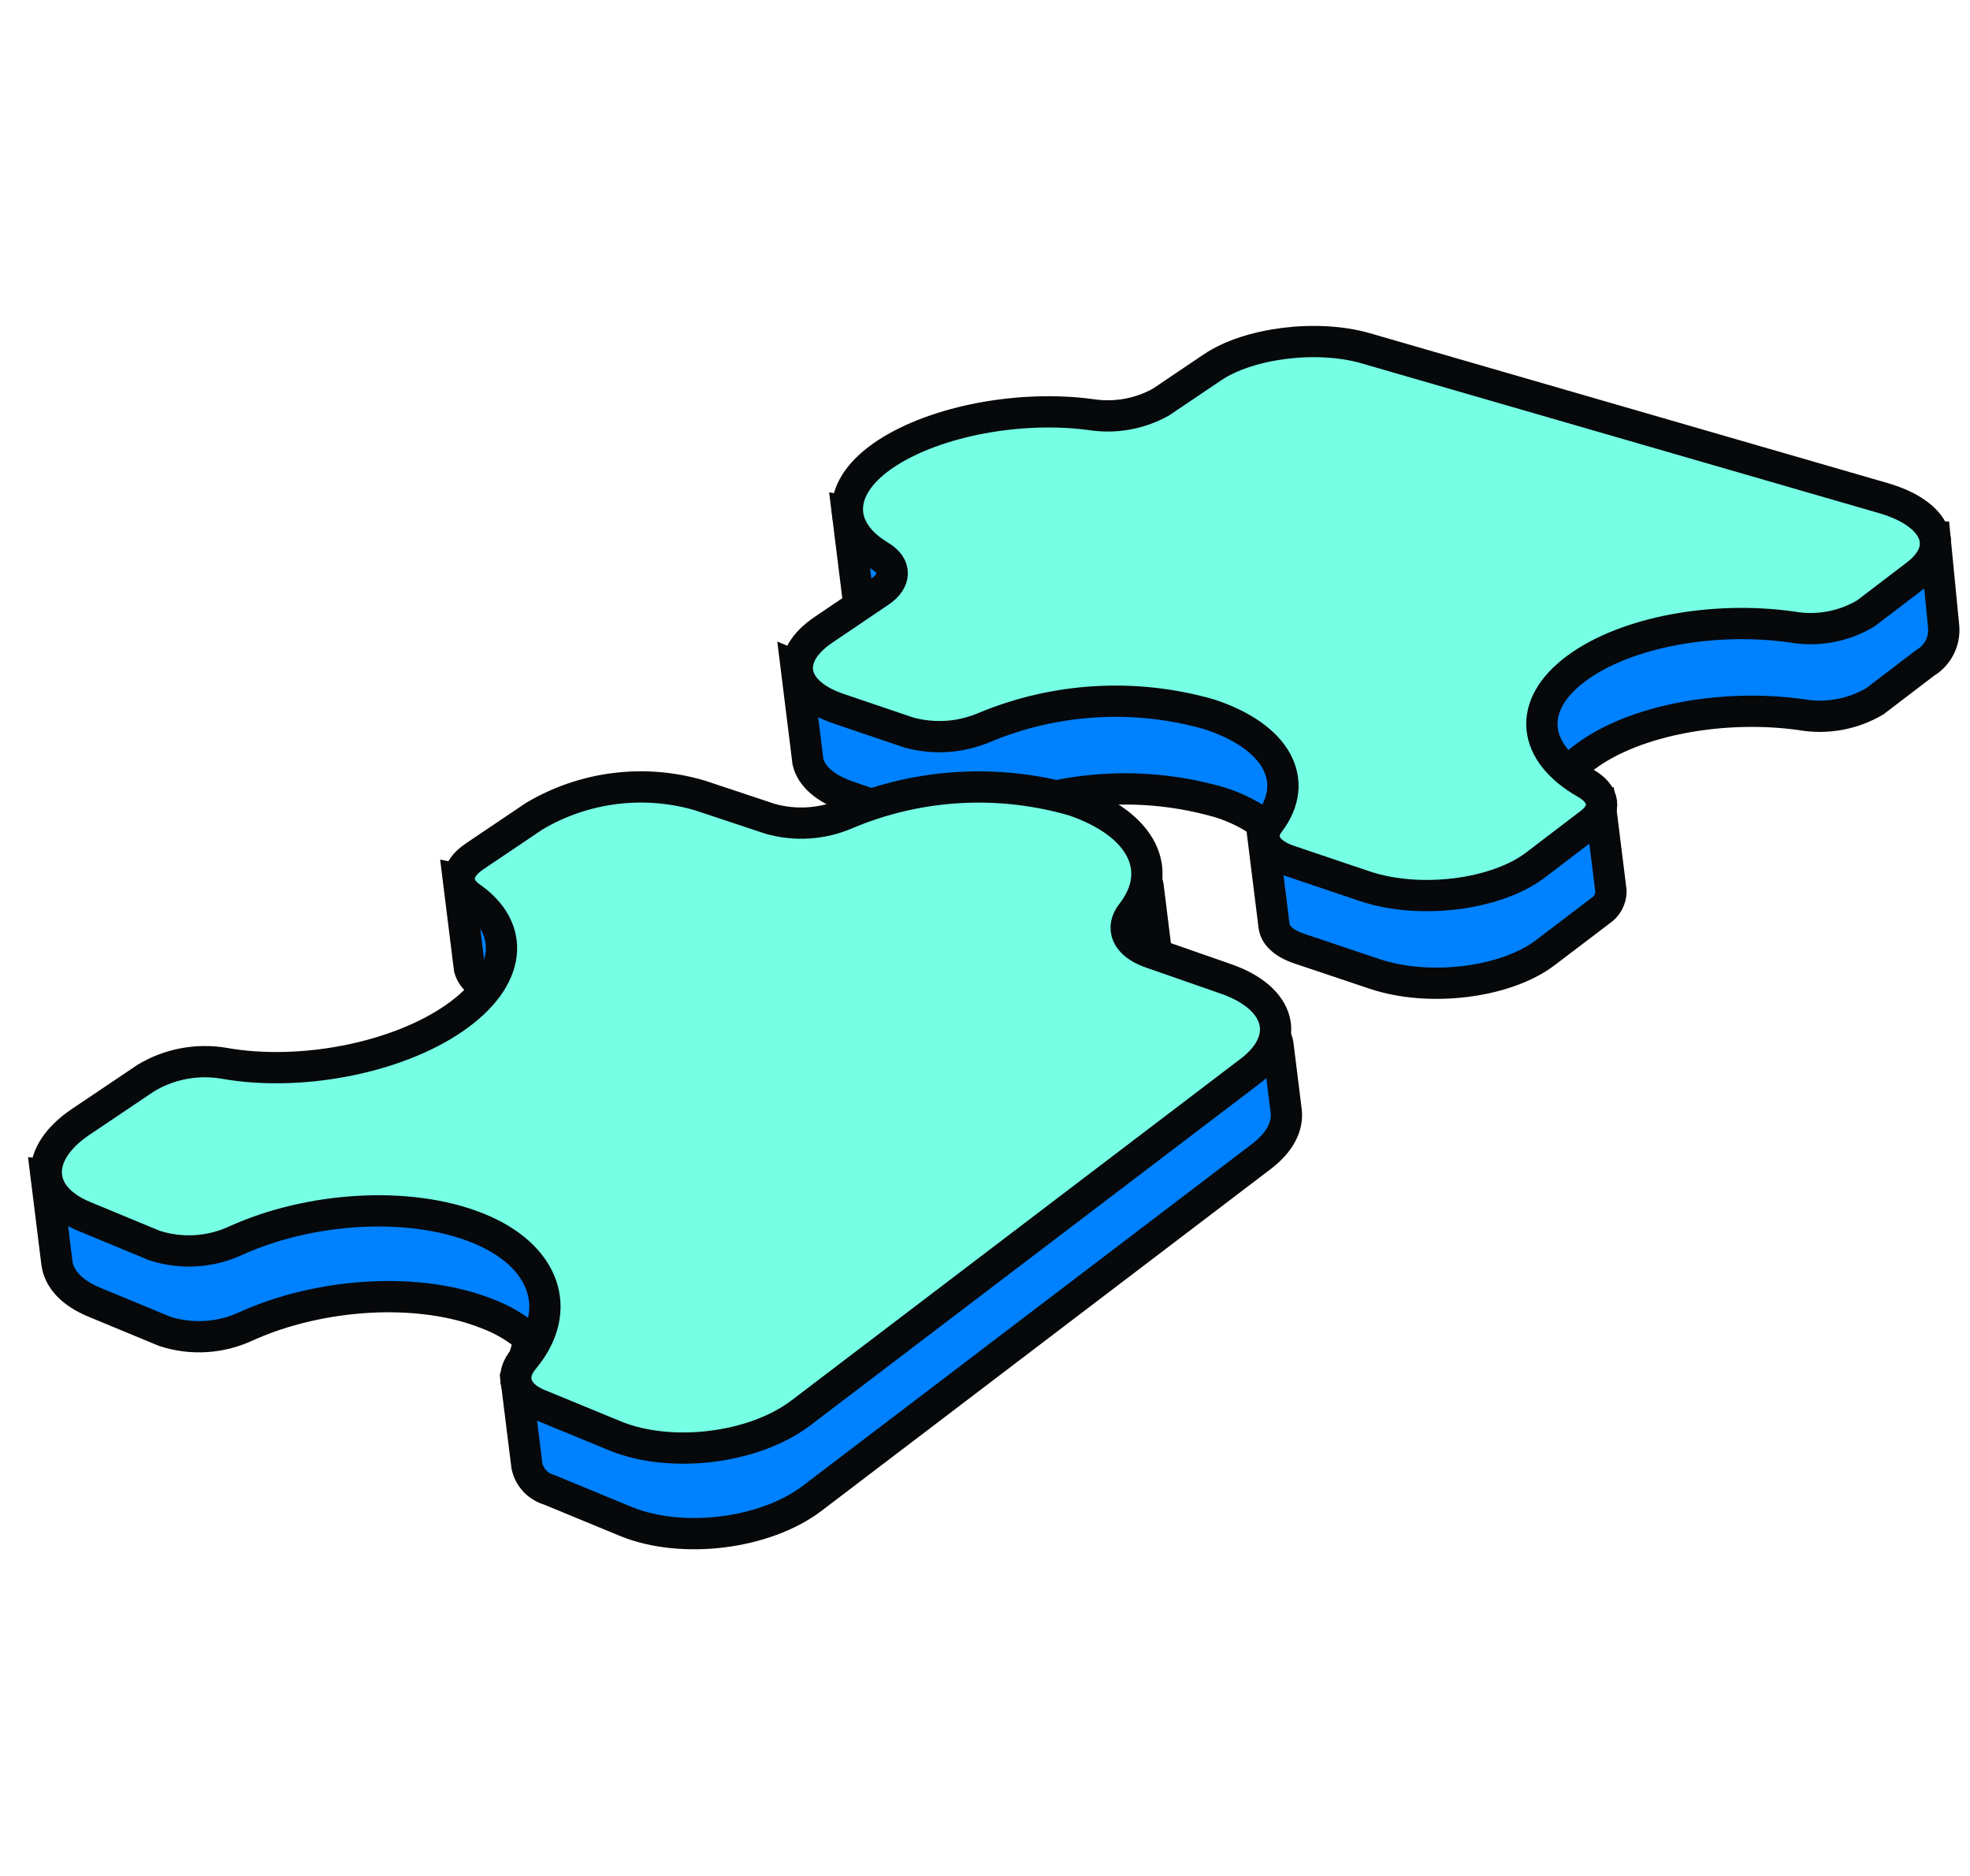
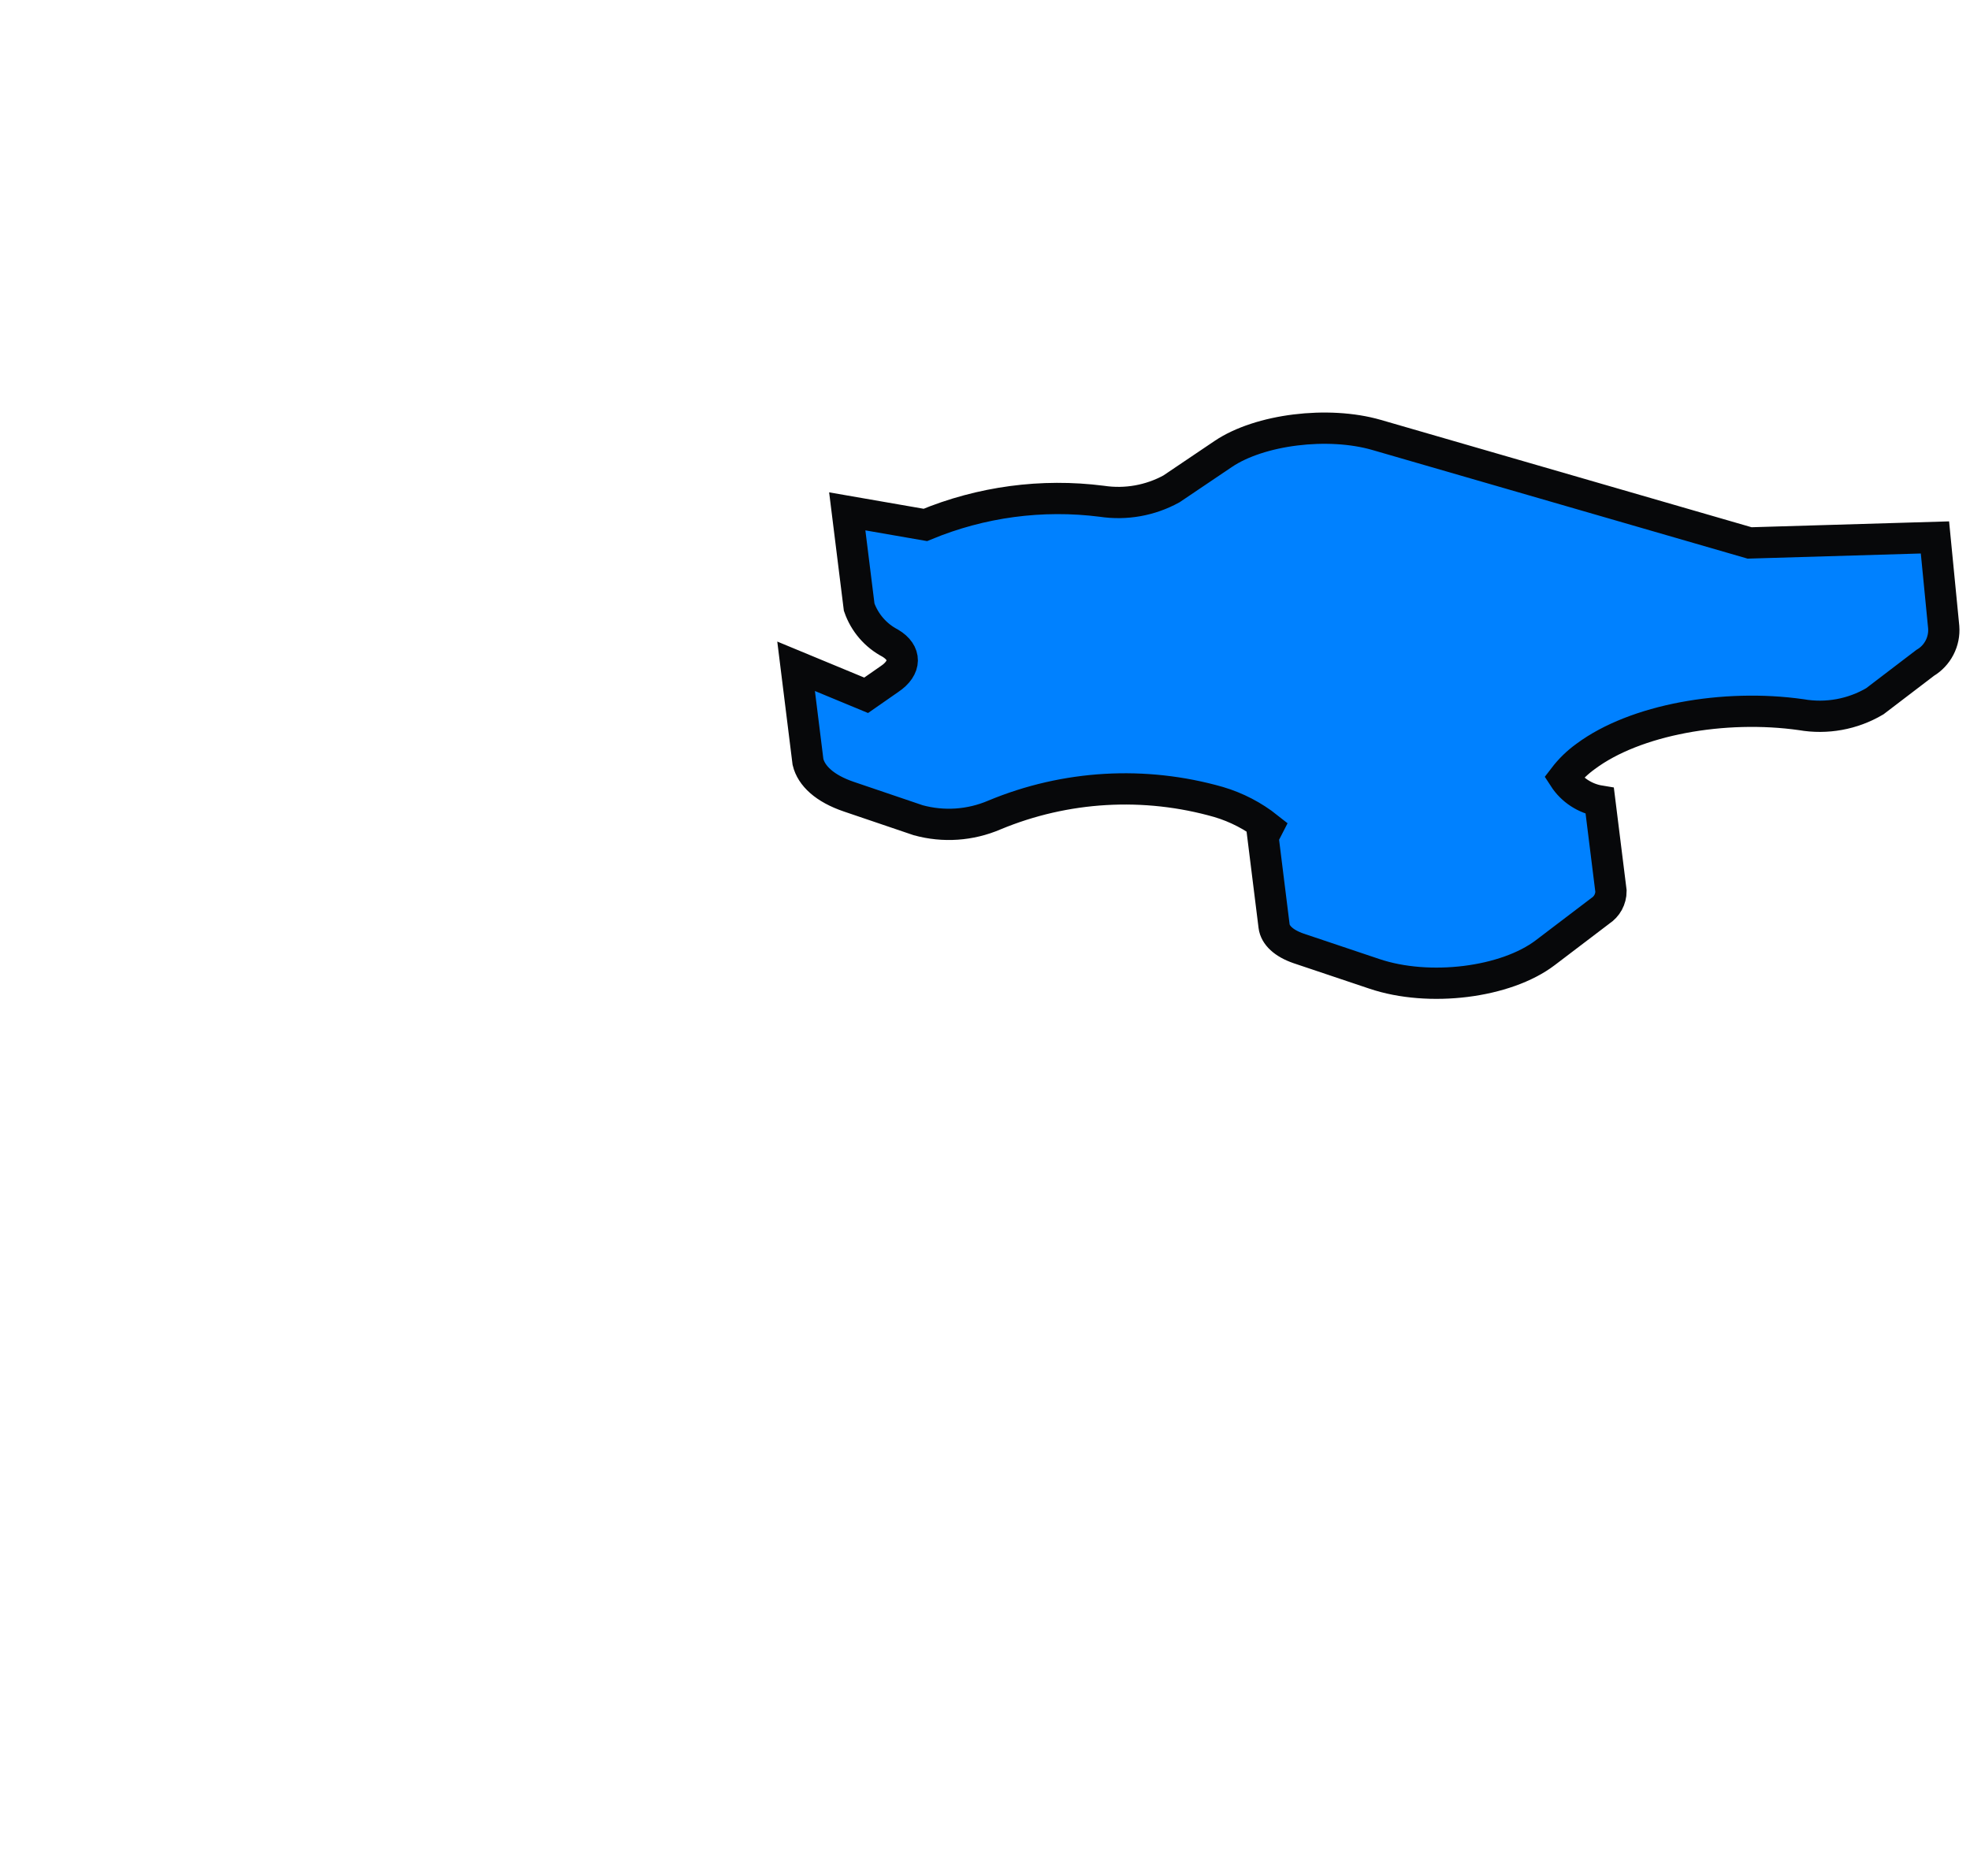
<svg xmlns="http://www.w3.org/2000/svg" width="63" height="60" viewBox="0 0 63 60" fill="none">
-   <path d="M40.085 32.924L38.111 33.594L37.129 33.249C36.374 32.986 36.157 32.465 36.547 31.983C36.745 31.757 36.885 31.487 36.957 31.195C37.029 30.904 37.029 30.6 36.959 30.308L36.715 28.341C36.705 28.263 36.675 28.188 36.629 28.124C36.582 28.06 36.52 28.009 36.449 27.975C36.377 27.942 36.298 27.927 36.219 27.932C36.14 27.938 36.064 27.963 35.997 28.006L35.092 28.556L34.647 28.394C32.251 27.697 29.687 27.844 27.386 28.813C26.608 29.152 25.736 29.209 24.92 28.975L22.699 28.197C21.002 27.702 19.179 27.896 17.624 28.735L14.658 28.122L15.013 30.976C15.066 31.167 15.19 31.331 15.359 31.435C16.823 32.447 16.695 34.048 14.827 35.325C12.959 36.603 9.886 37.185 7.487 36.756C6.628 36.608 5.745 36.771 4.995 37.215L4.054 37.851L1.47 37.573L1.82 40.393C1.883 40.895 2.288 41.351 3.022 41.651L5.262 42.579C6.124 42.859 7.061 42.8 7.881 42.415C10.239 41.352 13.396 41.142 15.583 42.018C16.073 42.201 16.526 42.469 16.922 42.812C16.841 43.243 16.699 43.66 16.498 44.05L16.851 46.887C16.889 47.067 16.976 47.232 17.101 47.367C17.226 47.501 17.386 47.598 17.562 47.649L20.021 48.664C21.812 49.394 24.469 49.063 25.968 47.925L40.332 36.994C40.941 36.531 41.195 36.007 41.13 35.518L40.865 33.388C40.851 33.303 40.818 33.221 40.769 33.15C40.721 33.079 40.657 33.019 40.583 32.975C40.508 32.931 40.425 32.903 40.339 32.895C40.253 32.886 40.166 32.896 40.085 32.924Z" fill="#0081FF" stroke="#07080A" stroke-miterlimit="10" />
  <path d="M61.879 17.189L55.951 17.365L44.023 13.911C42.471 13.462 40.282 13.734 39.118 14.52L37.463 15.636C36.784 16.009 36.001 16.148 35.235 16.032C33.32 15.788 31.375 16.049 29.592 16.789L27.095 16.355L27.476 19.419C27.648 19.915 28.003 20.327 28.469 20.57C28.983 20.876 28.991 21.355 28.442 21.721L27.699 22.238L25.459 21.31L25.839 24.369C25.945 24.811 26.369 25.217 27.146 25.481L29.364 26.234C30.172 26.456 31.03 26.397 31.8 26.067C34.075 25.12 36.603 24.974 38.972 25.651C39.545 25.821 40.081 26.099 40.549 26.471C40.503 26.564 40.448 26.653 40.386 26.737L40.745 29.621C40.781 29.909 41.051 30.169 41.531 30.334L43.952 31.147C45.7 31.737 48.16 31.431 49.422 30.467L51.173 29.136C51.279 29.067 51.366 28.974 51.427 28.863C51.487 28.752 51.519 28.628 51.519 28.502L51.16 25.619C50.927 25.581 50.705 25.494 50.507 25.365C50.309 25.236 50.141 25.067 50.013 24.869C50.211 24.61 50.446 24.381 50.711 24.191C52.29 23.017 55.129 22.507 57.603 22.858C58.413 22.999 59.247 22.847 59.955 22.43L61.566 21.201C61.762 21.085 61.921 20.916 62.026 20.713C62.131 20.511 62.177 20.284 62.159 20.056L61.879 17.189Z" fill="#0081FF" stroke="#07080A" stroke-miterlimit="10" />
-   <path d="M17.213 44.913L19.671 45.925C21.462 46.658 24.12 46.328 25.618 45.185L39.982 34.258C41.318 33.242 40.967 31.922 39.212 31.311L36.787 30.465C36.031 30.198 35.814 29.681 36.204 29.199C37.247 27.846 36.545 26.365 34.347 25.606C31.95 24.907 29.386 25.053 27.085 26.02C26.308 26.361 25.436 26.419 24.62 26.186L22.381 25.441C21.502 25.182 20.579 25.107 19.67 25.22C18.761 25.333 17.884 25.632 17.095 26.098L15.17 27.395C14.559 27.807 14.534 28.325 15.042 28.686C16.506 29.698 16.378 31.295 14.51 32.577C12.642 33.859 9.57 34.436 7.171 34.008C6.311 33.861 5.428 34.025 4.678 34.471L2.584 35.879C1.075 36.895 1.112 38.255 2.697 38.907L4.938 39.836C5.8 40.115 6.736 40.057 7.556 39.672C9.914 38.609 13.071 38.399 15.257 39.27C17.444 40.142 18.036 41.9 16.766 43.443C16.286 43.987 16.447 44.596 17.213 44.913Z" fill="#76FFE5" stroke="#07080A" stroke-miterlimit="10" />
-   <path d="M59.669 19.618L61.28 18.389C62.417 17.526 61.932 16.422 60.222 15.929L43.678 11.14C42.126 10.691 39.937 10.964 38.773 11.75L37.118 12.865C36.44 13.24 35.656 13.38 34.89 13.261C32.651 12.958 29.958 13.45 28.351 14.499C26.743 15.549 26.693 16.92 28.148 17.788C28.662 18.094 28.671 18.573 28.121 18.935L26.337 20.142C25.051 21.008 25.261 22.146 26.835 22.673L29.053 23.425C29.86 23.651 30.719 23.593 31.489 23.263C33.764 22.317 36.291 22.169 38.661 22.843C40.853 23.556 41.588 24.99 40.591 26.304C40.225 26.774 40.465 27.271 41.219 27.526L43.641 28.343C45.389 28.933 47.849 28.627 49.111 27.662L50.861 26.327C51.404 25.911 51.314 25.391 50.702 25.047C48.991 24.069 48.813 22.566 50.408 21.382C52.003 20.198 54.826 19.702 57.301 20.053C58.117 20.198 58.958 20.044 59.669 19.618Z" fill="#76FFE5" stroke="#07080A" stroke-miterlimit="10" />
</svg>